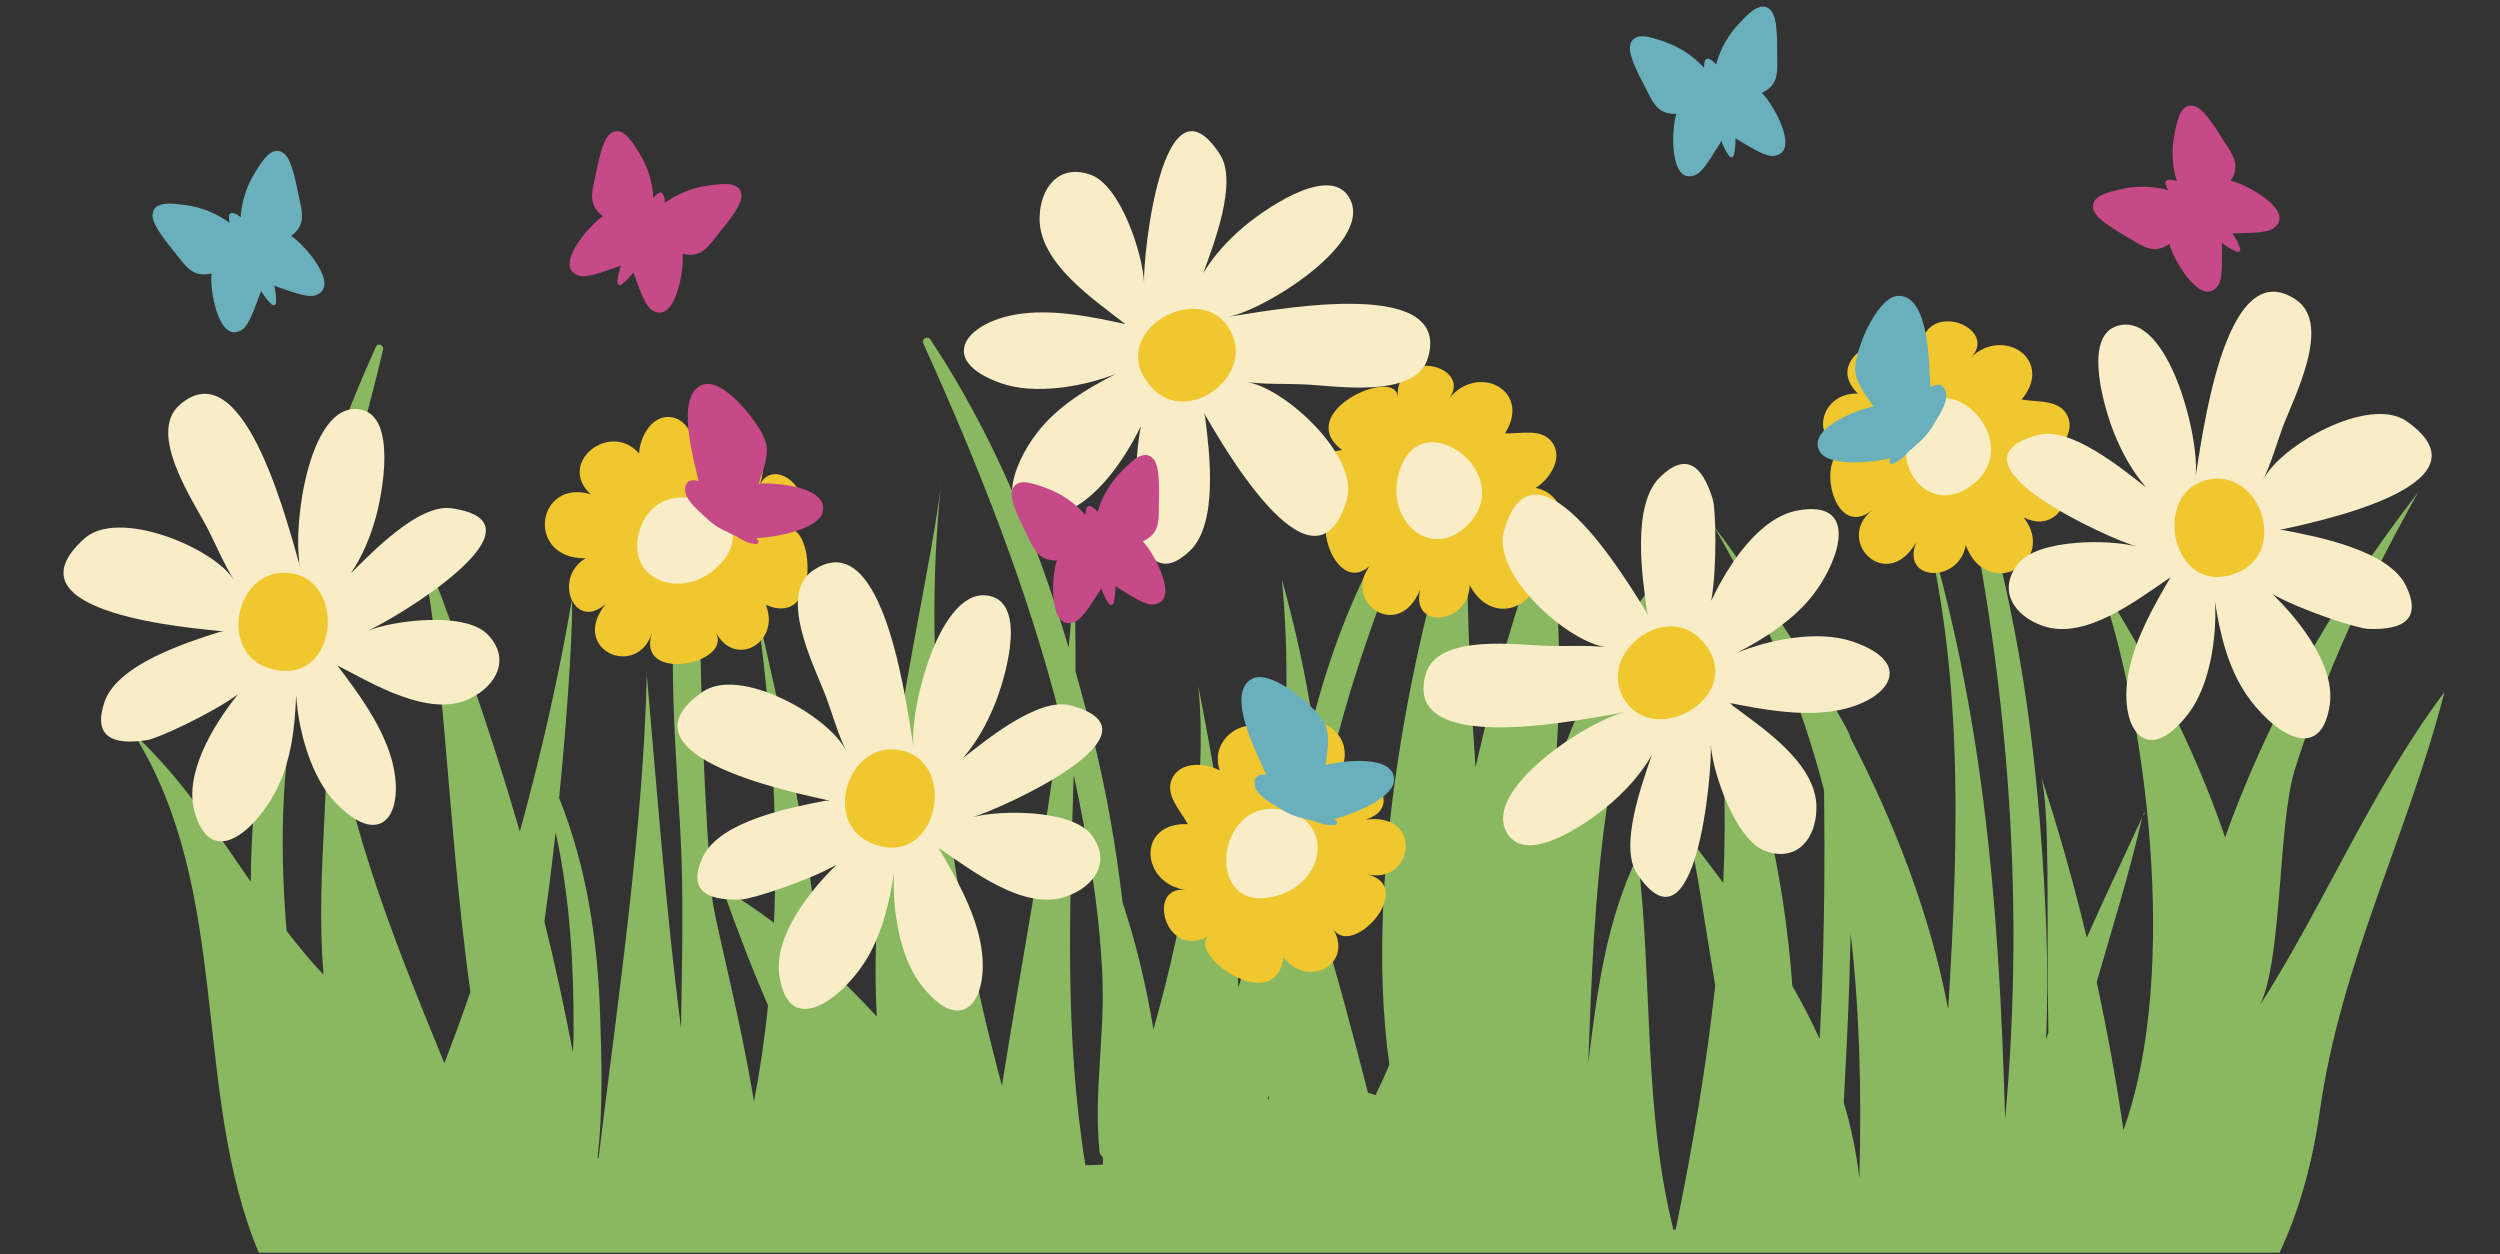
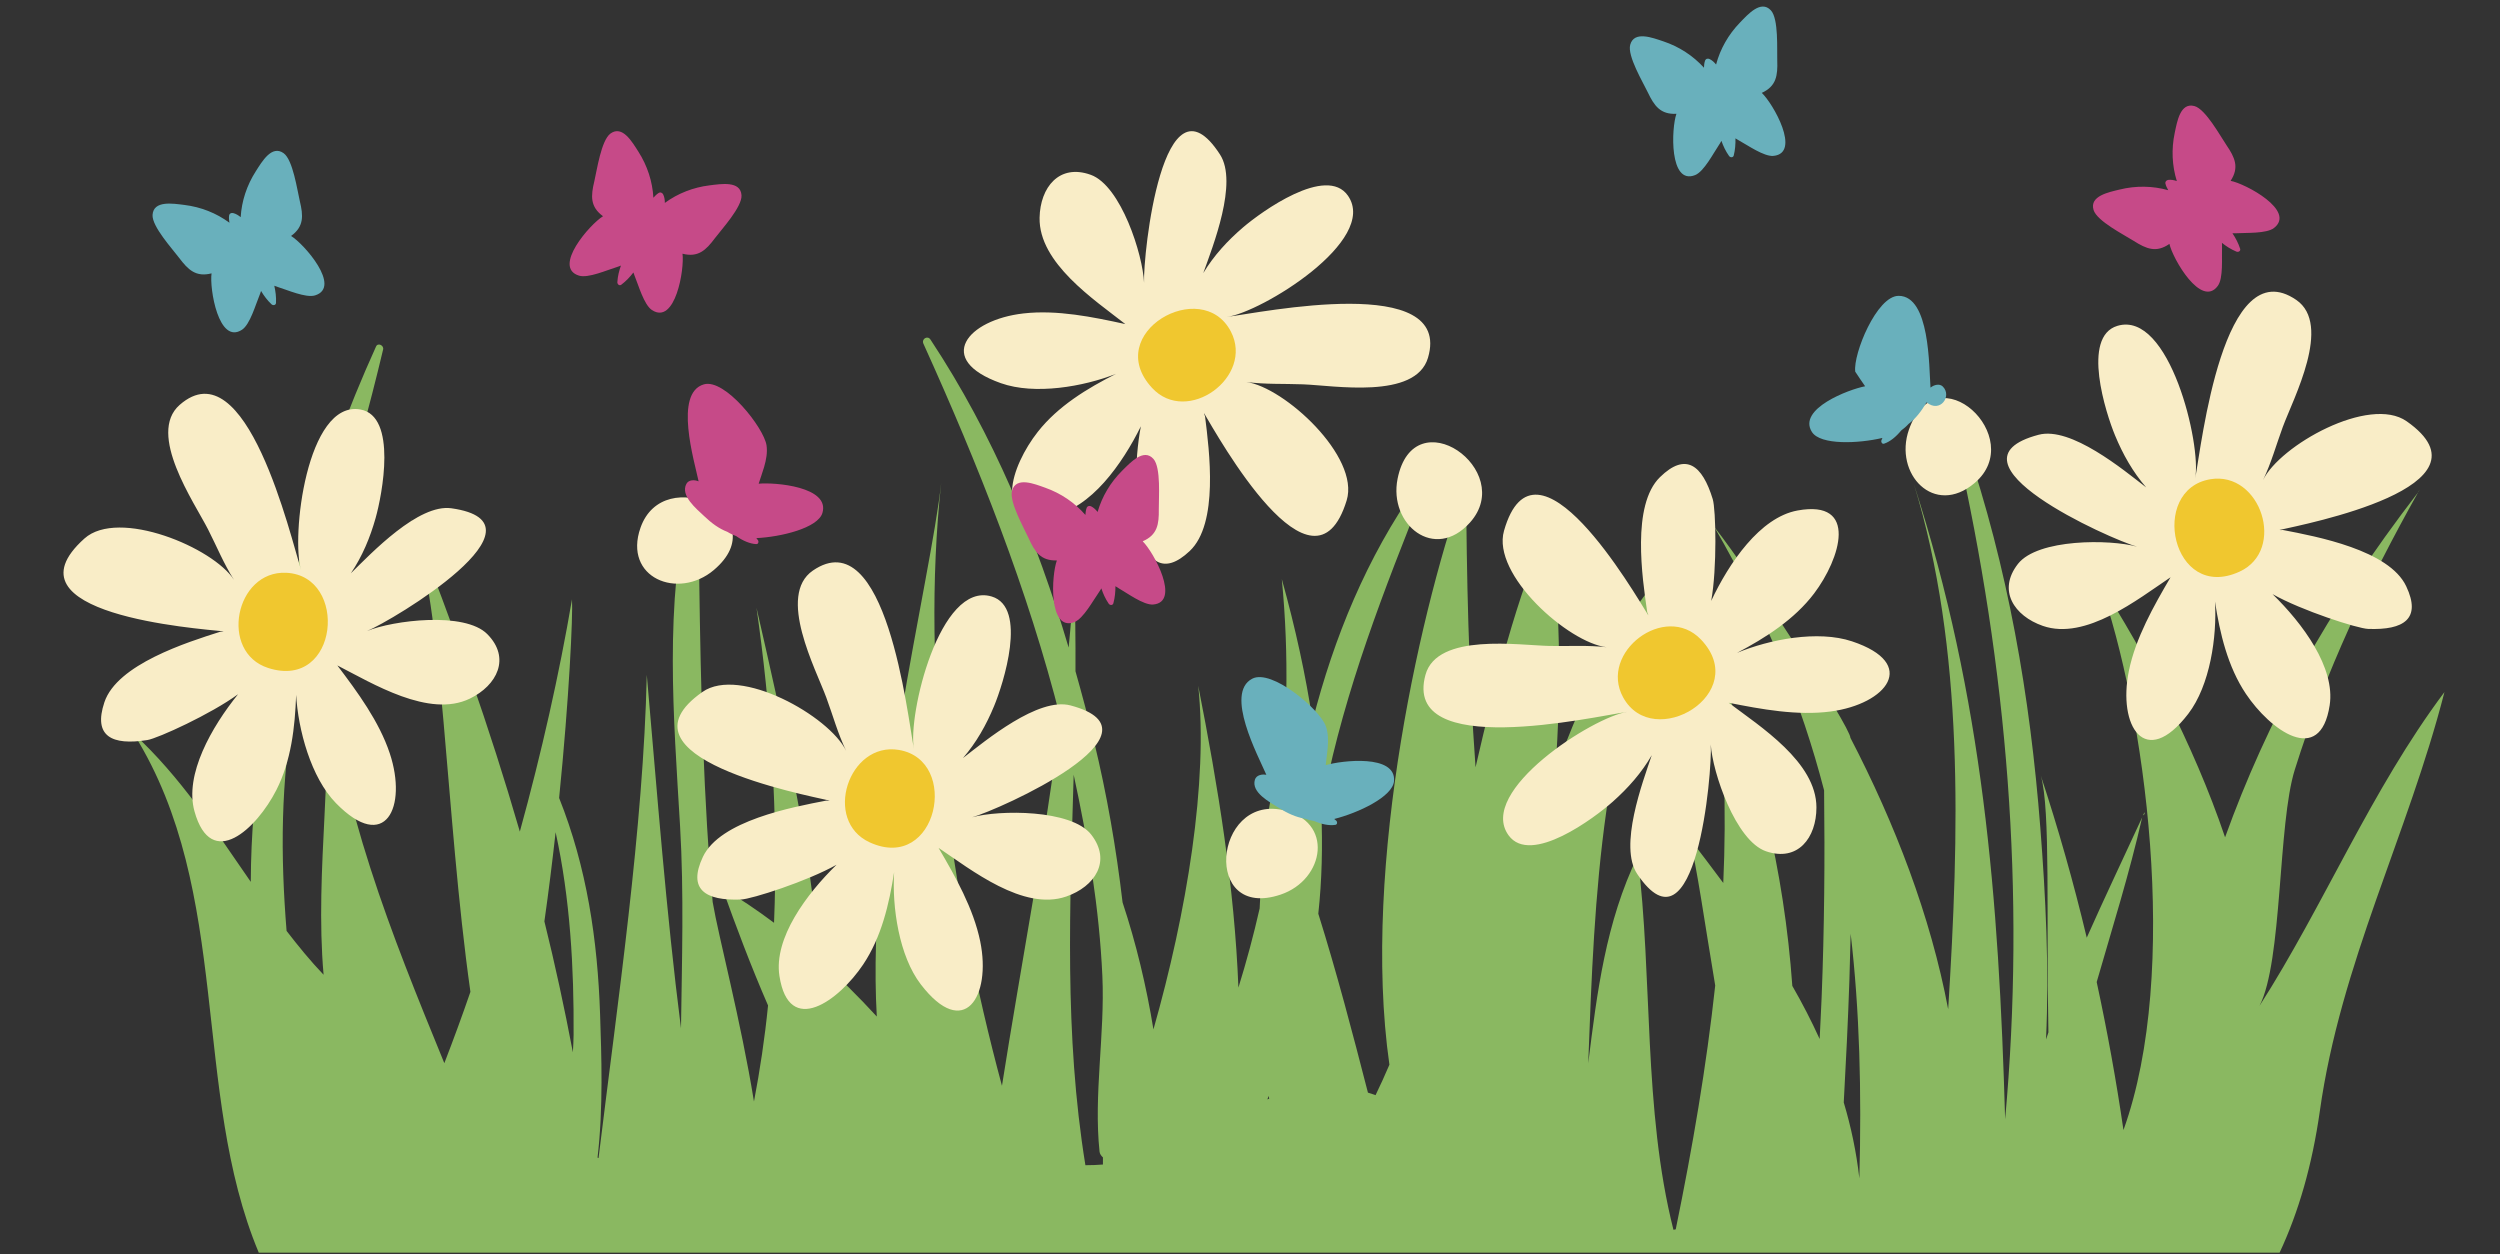
<svg xmlns="http://www.w3.org/2000/svg" height="47.4" preserveAspectRatio="xMidYMid meet" version="1.0" viewBox="0.6 24.2 94.5 47.4" width="94.5" zoomAndPan="magnify">
  <rect x="0.6" y="24.2" width="94.5" height="47.4" fill="#333333" stroke="none" />
  <g>
    <g fill="#8AB861" id="change1_1">
      <path d="M92.024,42.772c-0.007,0.013-0.014,0.026-0.021,0.038c0.009-0.012,0.018-0.024,0.027-0.036 C92.068,42.695,92.066,42.694,92.024,42.772z" />
      <path d="M81.661,54.912c0.011-0.04-0.024,0.039-0.053,0.108 C81.655,54.997,81.675,54.962,81.661,54.912z" />
-       <path d="M25.059,49.643c-0.002-0.091-0.004-0.084-0.006,0.019 c0.001,0.014,0.002,0.028,0.004,0.042C25.057,49.684,25.058,49.663,25.059,49.643z" />
      <path d="M86.009,62.222c0.873-1.684,0.69-6.878,1.335-8.929c1.152-3.683,2.767-7.104,4.661-10.482 c-3.474,4.512-5.717,8.658-7.297,13.039c-1.213-3.579-3.046-6.974-4.757-9.671 c1.737,4.905,3.081,14.733,0.916,20.737c-0.271-1.868-0.611-3.736-1.012-5.595 c0.585-2.034,1.231-4.076,1.719-6.223c-0.733,1.589-1.44,3.072-2.095,4.547 c-0.497-2.086-1.082-4.146-1.737-6.127c0.375,1.274,0.201,5.429,0.288,9.705 c-0.032,0.089-0.059,0.181-0.09,0.27c0.124-2.702-0.016-5.438-0.214-7.983 c-0.388-5.011-1.224-9.833-2.836-14.596c-0.07-0.208-0.377-0.125-0.329,0.091 c1.92,8.497,2.614,16.933,1.833,25.503c-0.238-8.318-0.821-15.871-3.453-24.022 c1.929,6.267,1.711,13.275,1.3,19.864c-0.665-3.53-2.012-7.021-3.694-10.258 c-0.014-0.431-3.731-6.178-5.147-7.975c1.978,3.418,3.297,6.661,4.151,9.959 c0.031,2.607,0.01,5.215-0.093,7.82c-0.021,0.526-0.051,1.052-0.075,1.579 c-0.312-0.685-0.656-1.354-1.033-2.007c-0.305-4.303-1.318-8.623-2.933-12.21 c0.367,2.828,0.445,5.586,0.323,8.318c-0.419-0.567-0.847-1.126-1.274-1.684 c0.279,1.082,0.567,3.177,0.969,5.56c-0.332,3.055-0.855,6.109-1.492,9.217 c-0.026,0.009-0.061,0.009-0.087,0.017c-1.152-4.573-0.777-9.487-1.353-14.122 c-1.204,2.487-1.536,5.158-1.868,7.829c0.244-6.485,0.463-12.603,3.378-19.166 c-2.016,2.095-3.517,4.992-4.626,8.152c0.253-3.317,0.174-6.563-0.201-9.496 c-1.292,2.95-2.068,6.118-2.81,9.321c-0.262-3.596-0.34-7.209-0.358-10.822 c-1.623,4.416-3.98,14.497-2.898,22.064c-0.166,0.384-0.34,0.777-0.524,1.152 c-0.096-0.035-0.192-0.07-0.288-0.096c-0.576-2.243-1.178-4.538-1.876-6.764c0.138-1.268,0.167-2.559,0.113-3.878 c0.036-0.2,0.065-0.401,0.104-0.6c0.8-4.022,2.264-7.755,3.782-11.548c0.069-0.171-0.186-0.248-0.278-0.117 c-1.885,2.669-3.132,5.703-3.937,8.857c-0.258-1.719-0.645-3.497-1.163-5.36 c0.279,2.889,0.218,5.708-0.131,8.475c-0.07-0.183-0.14-0.366-0.218-0.541 c-0.209,0.986-0.41,2.61-0.489,4.512c-0.227,1.004-0.497,2.007-0.803,2.994 c-0.148-3.805-0.768-7.602-1.519-11.407c0.384,3.622-0.436,8.571-1.693,12.987 c-0.267-1.637-0.653-3.25-1.167-4.801c-0.24-2.043-0.59-4.074-1.076-6.074 c-0.217-0.895-0.455-1.782-0.704-2.664c0.005-1.157-0.004-2.315-0.055-3.48 c-0.047,0.85-0.119,1.714-0.203,2.586c-1.22-4.103-2.841-8.039-5.223-11.643 c-0.111-0.169-0.348-0.023-0.267,0.156c2.064,4.557,3.957,9.309,5.184,14.177 c-0.586,4.582-1.499,9.331-2.215,13.874c-1.973-7.323-3.09-15.483-2.296-22.797 c-0.41,3.797-2.845,13.057-2.435,20.179c-0.698-0.759-1.423-1.484-2.182-2.147 c-0.34-4.434-1.327-8.771-2.365-13.301c0.532,3.692,0.829,7.811,0.663,11.905 c-0.655-0.489-1.3-0.925-1.955-1.309c0.515,1.44,1.082,2.95,1.728,4.434 c-0.122,1.231-0.305,2.444-0.532,3.631c-0.497-3.07-1.334-6.2-1.562-7.546 c-0.076-0.98-0.156-1.942-0.211-2.862c-0.246-4.14-0.287-8.267-0.331-12.412 c-0.002-0.187-0.286-0.233-0.331-0.045c-0.965,4.097-0.603,8.294-0.358,12.457 c0.15,2.546,0.069,5.098,0.035,7.642c-0.565-4.424-0.899-8.888-1.293-13.362 c-0.131,5.787-1.1,12.341-1.824,18.267c-0.013-0.007-0.026-0.014-0.038-0.021 c0.223-1.879,0.146-3.895,0.097-5.395c-0.093-2.831-0.502-5.577-1.549-8.198 c0.381-3.787,0.524-6.887,0.487-7.508c-0.48,2.819-1.152,5.804-1.972,8.78 c-1.135-3.919-2.496-7.777-4.111-11.844c1.239,3.421,1.283,11.102,2.243,17.901 c-0.314,0.916-0.646,1.815-0.986,2.697c-2.016-4.931-3.928-9.618-4.538-15.361 c0.41,3.901-0.375,8.047-0.026,12.018c-0.499-0.522-0.956-1.083-1.399-1.657 c-0.229-2.831-0.235-5.631,0.314-8.63c0.829-4.521,2.278-8.88,3.335-13.348 c0.037-0.155-0.197-0.269-0.267-0.113c-2.166,4.779-3.591,9.816-4.332,15.011 c-0.237,1.659-0.398,3.438-0.403,5.226C8.726,55.578,7.419,53.56,5.652,51.932 c0.009,0.018,0.017,0.026,0.026,0.044c3.709,5.961,2.147,13.467,4.704,19.576h76.386 c0.724-1.545,1.231-3.317,1.519-5.333c0.785-5.612,3.325-10.447,4.713-15.858 C90.225,54.062,88.444,58.426,86.009,62.222z M22.255,63.978c-0.32-1.684-0.676-3.333-1.077-4.95 c0.162-1.136,0.302-2.271,0.424-3.37c0.55,2.498,0.697,5.148,0.68,7.66 C22.281,63.538,22.266,63.758,22.255,63.978z M41.628,68.245c-0.804-4.957-0.584-9.841-0.443-14.76 c0.543,2.51,0.97,5.054,1.085,7.622c0.098,2.189-0.335,4.474-0.107,6.626c0.009,0.086,0.062,0.157,0.128,0.217 c0,0.09-0.001,0.179,0,0.269C42.082,68.236,41.864,68.245,41.628,68.245z M48.506,65.757 c0.018-0.044,0.035-0.087,0.052-0.131c0.009,0.035,0.009,0.07,0.017,0.105 C48.549,65.74,48.523,65.749,48.506,65.757z M70.884,68.742c-0.113-0.999-0.316-1.952-0.59-2.869 c0.083-1.538,0.162-3.077,0.213-4.616C70.526,60.67,70.54,60.083,70.555,59.496 C70.894,62.402,70.971,65.435,70.884,68.742z" />
    </g>
    <g id="change2_1">
-       <path d="M77.096,43.758c1.302,1.701-1.394,3.197-2.192,1.046c-0.235,1.444-2.455,1.4-1.877-0.096 c-1.121,1.933-3.092-0.07-1.659-1.227c-1.56,1.26-2.2-2.444-0.84-2.265 c-1.578-0.208-1.195-2.184,0.299-2.138c-1.667-1.686,2.488-2.866,2.355-1.695 c0.222-1.946,3.023-0.756,1.907,0.341c1.236-1.215,3.179,0.086,1.928,1.578 c0.591,0.11,1.441-0.021,1.74,0.63c0.295,0.643-0.334,1.336-0.877,1.57 C79.447,42.073,78.659,44.551,77.096,43.758z M52.211,55.183c1.536-0.462,0.208-2.241-1.076-1.541 c1.209-1.95-1.627-3.16-2.171-1.088c-0.333-1.721-2.773-0.821-2.262,0.767c-0.518-0.285-1.452-0.356-1.778,0.271 c-0.331,0.635,0.295,1.227,0.571,1.76c-1.946-0.072-1.779,2.26-0.062,2.49 c-1.551-0.208-0.771,2.734,0.901,1.715c-1.006,0.613,2.476,3.17,2.784,0.818 c0.88,1.207,2.675,0.296,1.871-1.077c0.693,1.183,3.225-1.595,1.272-2.053 C54.053,57.666,54.425,54.882,52.211,55.183z M30.286,44.255c1.737-0.904-0.377-3.093-1.001-1.658 c0.691-1.589-1.219-2.937-2.164-1.235c-0.314-0.512-0.496-1.353-1.211-1.399 c-0.706-0.045-1.128,0.791-1.152,1.381c-1.095-1.259-3.127,0.364-1.827,1.539 c-2.055-0.606-2.486,2.447-0.192,2.421c-1.264,0.737-0.428,2.794,0.762,1.718c-1.403,1.739,1.173,2.861,1.74,1.11 c-0.617,1.908,3.07,1.178,2.415-0.027c0.759,1.399,2.467,0.333,1.889-1.045 C31.718,48.014,31.331,43.711,30.286,44.255z M58.648,42.641c0.506-0.306,1.034-1.08,0.653-1.676 c-0.386-0.604-1.21-0.357-1.81-0.385c1.034-1.65-1.07-2.671-2.127-1.297c0.954-1.24-1.984-2.033-1.936-0.075 c-0.029-1.178-3.982,0.562-2.099,2.003c-1.485,0.16-1.593,2.17-0.002,2.159 c-1.371,0.009-0.228,3.59,1.144,2.128c-1.259,1.342,0.968,3.055,1.812,0.987 c-0.367,1.562,1.838,1.3,1.872-0.163c1.086,2.021,3.551,0.168,2.027-1.338 C59.841,45.554,60.279,42.991,58.648,42.641z" fill="#F0C72F" />
-     </g>
+       </g>
    <g id="change3_1">
      <path d="M75.243,42.456c-1.529,1.298-3.07-0.345-2.485-2.016 C73.793,37.484,77.262,40.742,75.243,42.456z M49.073,54.816c-2.593-0.542-3.035,4.197-0.066,3.2 C50.686,57.452,51.037,55.227,49.073,54.816z M24.811,44.148c-0.664,1.893,1.422,2.743,2.773,1.598 C29.973,43.721,25.688,41.648,24.811,44.148z M91.573,40.125c-1.415-0.994-4.803,0.917-5.431,2.224 c0.315-0.655,0.499-1.334,0.748-2.011c0.399-1.082,1.876-3.862,0.509-4.801 c-2.765-1.899-3.575,5.457-3.821,6.751c0.242-1.272-0.968-6.364-2.94-5.771 c-1.369,0.411-0.434,3.309-0.09,4.14c0.296,0.715,0.671,1.381,1.178,1.968 c-0.862-0.667-2.846-2.314-4.066-1.991c-3.844,1.019,2.701,3.944,3.72,4.231 c-1.019-0.287-3.754-0.304-4.502,0.651c-0.782,1.002-0.142,1.967,0.942,2.343 c1.618,0.562,3.589-1.008,4.827-1.838c-0.637,1.086-1.321,2.292-1.575,3.537 c-0.427,2.088,0.611,3.751,2.243,1.626c0.827-1.076,1.091-2.925,1.011-4.246 c0.185,1.204,0.482,2.462,1.168,3.488c0.91,1.361,2.81,2.771,3.168,0.433 c0.219-1.429-1.03-3.1-2.16-4.201c1.096,0.62,3.208,1.3,3.613,1.315c1.353,0.051,2.022-0.381,1.44-1.612 c-0.645-1.367-3.372-1.879-4.666-2.128c-0.027,0.009-0.097,0.005-0.127,0.001 C87.73,44.011,95.089,42.594,91.573,40.125z M14.471,48.054c0.977-0.405,7.13-4.084,3.193-4.641 c-1.249-0.177-3.025,1.694-3.802,2.458c0.434-0.642,0.728-1.349,0.937-2.093c0.244-0.866,0.829-3.854-0.579-4.1 c-2.029-0.355-2.627,4.844-2.236,6.078c-0.398-1.256-2.072-8.464-4.593-6.251 c-1.246,1.094,0.55,3.679,1.074,4.707c0.328,0.643,0.591,1.296,0.981,1.909 c-0.778-1.223-4.368-2.72-5.655-1.565c-3.199,2.867,4.276,3.403,5.262,3.509 c-0.029,0.008-0.099,0.019-0.126,0.014c-1.256,0.4-3.902,1.232-4.381,2.665 c-0.432,1.291,0.284,1.641,1.621,1.43c0.4-0.063,2.417-0.988,3.432-1.733 c-0.992,1.228-2.034,3.034-1.648,4.427c0.633,2.279,2.352,0.655,3.095-0.805 c0.56-1.1,0.706-2.384,0.747-3.601c0.076,1.321,0.558,3.126,1.506,4.097 c1.873,1.917,2.706,0.142,2.035-1.88c-0.4-1.206-1.222-2.322-1.983-3.326 c1.327,0.678,3.47,2.004,5.01,1.254c1.032-0.502,1.552-1.536,0.658-2.438 C18.163,47.307,15.448,47.648,14.471,48.054z M41.065,50.865c-1.22-0.323-3.204,1.324-4.066,1.991 c0.507-0.586,0.882-1.253,1.178-1.968c0.345-0.831,1.279-3.728-0.09-4.14c-1.972-0.593-3.182,4.499-2.94,5.771 c-0.246-1.294-1.056-8.65-3.821-6.751c-1.366,0.939,0.111,3.719,0.509,4.801 c0.25,0.677,0.434,1.357,0.748,2.011c-0.628-1.307-4.015-3.218-5.431-2.224 c-3.515,2.469,3.843,3.885,4.81,4.107c-0.03,0.004-0.1,0.008-0.127-0.001 c-1.295,0.249-4.021,0.761-4.666,2.128c-0.581,1.231,0.088,1.663,1.44,1.612 c0.405-0.015,2.517-0.695,3.613-1.315c-1.13,1.102-2.379,2.772-2.16,4.201c0.358,2.338,2.258,0.929,3.168-0.433 c0.686-1.026,0.983-2.284,1.168-3.488c-0.081,1.321,0.184,3.17,1.011,4.246c1.633,2.125,2.67,0.461,2.244-1.626 c-0.255-1.245-0.938-2.451-1.575-3.537c1.238,0.831,3.208,2.4,4.827,1.838 c1.084-0.376,1.723-1.341,0.941-2.343c-0.748-0.955-3.483-0.937-4.501-0.651 C38.364,54.809,44.909,51.884,41.065,50.865z M56.168,43.949c1.764-1.976-2.12-4.726-2.739-1.655 C53.08,44.029,54.832,45.445,56.168,43.949z M54.578,37.724c0.95-3.217-6.295-1.71-7.602-1.544 c1.284-0.164,5.752-2.89,4.577-4.582c-0.815-1.174-3.281,0.611-3.964,1.196 c-0.588,0.503-1.106,1.066-1.506,1.73c0.368-1.026,1.319-3.423,0.634-4.482 c-2.159-3.339-2.914,3.789-2.872,4.846c-0.043-1.057-0.872-3.664-2.012-4.079 c-1.195-0.433-1.914,0.473-1.937,1.621c-0.033,1.713,2.069,3.101,3.242,4.021 c-1.23-0.27-2.588-0.547-3.851-0.403c-2.117,0.24-3.378,1.742-0.852,2.637 c1.279,0.453,3.119,0.132,4.35-0.353c-1.087,0.548-2.192,1.22-2.955,2.19 c-1.013,1.287-1.765,3.529,0.569,3.147c1.426-0.234,2.628-1.939,3.326-3.354 c-0.25,1.234-0.243,3.453-0.132,3.843c0.37,1.302,0.988,1.804,1.978,0.871c1.1-1.037,0.743-3.788,0.579-5.096 c-0.017-0.023-0.035-0.091-0.04-0.12c0.51,0.851,4.135,7.409,5.394,3.302 c0.507-1.653-2.358-4.283-3.796-4.476c0.72,0.096,1.423,0.061,2.144,0.089 C51.008,38.769,54.109,39.313,54.578,37.724z M70.604,48.442c-1.287-0.429-3.121-0.073-4.343,0.436 c1.077-0.569,2.168-1.262,2.913-2.246c0.988-1.306,1.697-3.562-0.629-3.135c-1.422,0.261-2.591,1.989-3.262,3.417 c0.227-1.239,0.177-3.457,0.059-3.845c-0.395-1.295-1.022-1.785-1.995-0.833c-1.08,1.057-0.671,3.801-0.482,5.106 c0.017,0.022,0.037,0.09,0.043,0.12c-0.526-0.841-4.275-7.33-5.456-3.2 c-0.476,1.663,2.439,4.238,3.88,4.403c-0.722-0.083-1.424-0.034-2.146-0.048 c-1.153-0.022-4.264-0.508-4.703,1.091c-0.889,3.234,6.326,1.591,7.63,1.399 C60.832,51.294,56.417,54.104,57.623,55.774c0.837,1.159,3.269-0.673,3.941-1.271 c0.578-0.514,1.086-1.087,1.473-1.758c-0.348,1.032-1.254,3.447-0.549,4.494c2.222,3.298,2.842-3.844,2.779-4.9 c0.063,1.056,0.942,3.647,2.089,4.04c1.203,0.411,1.905-0.509,1.905-1.657c0.001-1.713-2.127-3.061-3.317-3.958 c1.235,0.246,2.598,0.498,3.858,0.33C71.914,50.813,73.146,49.289,70.604,48.442z" fill="#F9EDC7" />
    </g>
    <g id="change4_1">
-       <path d="M12.508,35.366c-0.344,0.106-1.066-0.214-1.398-0.314 c-0.054-0.016-0.094-0.034-0.142-0.051c0.048,0.21,0.076,0.424,0.065,0.648 c-0.004,0.091-0.113,0.106-0.168,0.054c-0.165-0.155-0.29-0.325-0.397-0.505 c-0.021,0.061-0.038,0.118-0.068,0.188c-0.135,0.32-0.349,1.08-0.65,1.277 c-0.888,0.581-1.235-1.558-1.153-2.13c-0.592,0.151-0.887-0.136-1.224-0.584 c-0.25-0.333-1.035-1.191-1.006-1.628c0.037-0.555,0.775-0.426,1.199-0.375c0.63,0.077,1.217,0.311,1.707,0.673 c-0.016-0.091-0.024-0.18-0.013-0.267c0.01-0.079,0.08-0.116,0.153-0.098 c0.107,0.027,0.199,0.084,0.285,0.155c0.036-0.605,0.23-1.202,0.571-1.734 c0.231-0.36,0.602-1.01,1.053-0.684c0.355,0.256,0.515,1.408,0.612,1.813 c0.13,0.545,0.163,0.956-0.331,1.315C12.096,33.421,13.522,35.053,12.508,35.366z M67.78,26.489 c-0.015-0.416,0.057-1.577-0.241-1.898c-0.378-0.408-0.87,0.155-1.168,0.462 c-0.439,0.453-0.748,1.001-0.903,1.586c-0.07-0.086-0.149-0.161-0.248-0.208 c-0.068-0.032-0.144-0.01-0.17,0.065c-0.028,0.083-0.038,0.172-0.04,0.264 c-0.409-0.451-0.937-0.798-1.539-0.998c-0.406-0.135-1.103-0.407-1.249,0.13 c-0.115,0.422,0.484,1.419,0.663,1.795c0.241,0.506,0.474,0.846,1.084,0.815 c-0.194,0.544-0.277,2.71,0.708,2.316c0.334-0.134,0.695-0.837,0.89-1.123 c0.043-0.062,0.071-0.115,0.103-0.171c0.069,0.197,0.158,0.389,0.289,0.573 c0.044,0.062,0.153,0.069,0.176-0.019c0.055-0.217,0.07-0.433,0.065-0.648c0.043,0.026,0.079,0.051,0.129,0.078 c0.306,0.164,0.95,0.62,1.308,0.585c1.056-0.106-0.019-1.988-0.442-2.382 C67.75,27.458,67.799,27.049,67.78,26.489z M74.041,38.814c-0.129-0.131-0.343-0.064-0.468,0.038 c-0.058-0.778-0.017-3.472-1.206-3.469c-0.827,0.002-1.723,2.197-1.639,2.866 c0.034,0.267,0.162,0.523,0.313,0.764c0.121,0.193,0.258,0.378,0.374,0.552 c-0.616,0.117-2.564,0.856-2.012,1.727c0.32,0.504,1.756,0.441,2.666,0.226 c-0.012,0.037-0.036,0.068-0.043,0.107c-0.012,0.06,0.037,0.132,0.106,0.11 c0.225-0.074,0.456-0.264,0.646-0.498c0.099-0.073,0.194-0.154,0.278-0.248 c0.27-0.202,0.485-0.479,0.681-0.817C73.935,39.83,74.397,39.175,74.041,38.814z M50.711,53.124 c0.022-0.208,0.058-0.434,0.077-0.662c0.023-0.284,0.018-0.57-0.075-0.823 c-0.234-0.632-2.043-2.165-2.777-1.785c-1.056,0.547,0.224,2.917,0.532,3.634 c-0.158-0.032-0.378,0.007-0.432,0.182c-0.15,0.485,0.563,0.852,0.897,1.063c0.33,0.209,0.648,0.355,0.981,0.41 c0.118,0.044,0.239,0.072,0.361,0.092c0.277,0.12,0.569,0.183,0.803,0.144 c0.071-0.012,0.081-0.099,0.043-0.146c-0.025-0.031-0.06-0.047-0.088-0.075 c0.907-0.23,2.21-0.837,2.261-1.432C53.38,52.7,51.311,52.943,50.711,53.124z" fill="#69B0BC" />
+       <path d="M12.508,35.366c-0.344,0.106-1.066-0.214-1.398-0.314 c-0.054-0.016-0.094-0.034-0.142-0.051c0.048,0.21,0.076,0.424,0.065,0.648 c-0.004,0.091-0.113,0.106-0.168,0.054c-0.165-0.155-0.29-0.325-0.397-0.505 c-0.021,0.061-0.038,0.118-0.068,0.188c-0.135,0.32-0.349,1.08-0.65,1.277 c-0.888,0.581-1.235-1.558-1.153-2.13c-0.592,0.151-0.887-0.136-1.224-0.584 c-0.25-0.333-1.035-1.191-1.006-1.628c0.037-0.555,0.775-0.426,1.199-0.375c0.63,0.077,1.217,0.311,1.707,0.673 c-0.016-0.091-0.024-0.18-0.013-0.267c0.01-0.079,0.08-0.116,0.153-0.098 c0.107,0.027,0.199,0.084,0.285,0.155c0.036-0.605,0.23-1.202,0.571-1.734 c0.231-0.36,0.602-1.01,1.053-0.684c0.355,0.256,0.515,1.408,0.612,1.813 c0.13,0.545,0.163,0.956-0.331,1.315C12.096,33.421,13.522,35.053,12.508,35.366z M67.78,26.489 c-0.015-0.416,0.057-1.577-0.241-1.898c-0.378-0.408-0.87,0.155-1.168,0.462 c-0.439,0.453-0.748,1.001-0.903,1.586c-0.07-0.086-0.149-0.161-0.248-0.208 c-0.068-0.032-0.144-0.01-0.17,0.065c-0.028,0.083-0.038,0.172-0.04,0.264 c-0.409-0.451-0.937-0.798-1.539-0.998c-0.406-0.135-1.103-0.407-1.249,0.13 c-0.115,0.422,0.484,1.419,0.663,1.795c0.241,0.506,0.474,0.846,1.084,0.815 c-0.194,0.544-0.277,2.71,0.708,2.316c0.334-0.134,0.695-0.837,0.89-1.123 c0.043-0.062,0.071-0.115,0.103-0.171c0.069,0.197,0.158,0.389,0.289,0.573 c0.044,0.062,0.153,0.069,0.176-0.019c0.055-0.217,0.07-0.433,0.065-0.648c0.043,0.026,0.079,0.051,0.129,0.078 c0.306,0.164,0.95,0.62,1.308,0.585c1.056-0.106-0.019-1.988-0.442-2.382 C67.75,27.458,67.799,27.049,67.78,26.489z M74.041,38.814c-0.129-0.131-0.343-0.064-0.468,0.038 c-0.058-0.778-0.017-3.472-1.206-3.469c-0.827,0.002-1.723,2.197-1.639,2.866 c0.121,0.193,0.258,0.378,0.374,0.552 c-0.616,0.117-2.564,0.856-2.012,1.727c0.32,0.504,1.756,0.441,2.666,0.226 c-0.012,0.037-0.036,0.068-0.043,0.107c-0.012,0.06,0.037,0.132,0.106,0.11 c0.225-0.074,0.456-0.264,0.646-0.498c0.099-0.073,0.194-0.154,0.278-0.248 c0.27-0.202,0.485-0.479,0.681-0.817C73.935,39.83,74.397,39.175,74.041,38.814z M50.711,53.124 c0.022-0.208,0.058-0.434,0.077-0.662c0.023-0.284,0.018-0.57-0.075-0.823 c-0.234-0.632-2.043-2.165-2.777-1.785c-1.056,0.547,0.224,2.917,0.532,3.634 c-0.158-0.032-0.378,0.007-0.432,0.182c-0.15,0.485,0.563,0.852,0.897,1.063c0.33,0.209,0.648,0.355,0.981,0.41 c0.118,0.044,0.239,0.072,0.361,0.092c0.277,0.12,0.569,0.183,0.803,0.144 c0.071-0.012,0.081-0.099,0.043-0.146c-0.025-0.031-0.06-0.047-0.088-0.075 c0.907-0.23,2.21-0.837,2.261-1.432C53.38,52.7,51.311,52.943,50.711,53.124z" fill="#69B0BC" />
    </g>
    <g id="change5_1">
      <path d="M26.398,33.79c0.081,0.572-0.269,2.711-1.156,2.129 c-0.301-0.198-0.514-0.958-0.648-1.278c-0.022-0.052-0.033-0.094-0.051-0.142 c-0.131,0.171-0.279,0.329-0.458,0.463c-0.073,0.055-0.153-0.019-0.149-0.096c0.014-0.226,0.065-0.431,0.136-0.628 c-0.06,0.023-0.116,0.046-0.188,0.068c-0.332,0.1-1.054,0.419-1.398,0.313 c-1.013-0.314,0.415-1.944,0.908-2.246c-0.493-0.36-0.461-0.771-0.33-1.315 c0.097-0.405,0.259-1.556,0.614-1.812c0.452-0.325,0.822,0.326,1.052,0.685c0.342,0.534,0.535,1.136,0.568,1.744 c0.06-0.07,0.124-0.133,0.198-0.18c0.067-0.042,0.141-0.012,0.173,0.056c0.048,0.099,0.062,0.207,0.062,0.318 c0.489-0.357,1.073-0.589,1.7-0.664c0.424-0.051,1.162-0.179,1.198,0.376c0.029,0.437-0.757,1.294-1.008,1.626 C27.286,33.656,26.99,33.942,26.398,33.79z M44.403,43.451c-0.006-0.416,0.089-1.575-0.202-1.903 c-0.369-0.416-0.873,0.137-1.177,0.438c-0.449,0.444-0.768,0.985-0.935,1.567 c-0.068-0.088-0.145-0.164-0.244-0.213c-0.067-0.034-0.144-0.013-0.171,0.062 c-0.03,0.082-0.041,0.172-0.046,0.263c-0.399-0.46-0.921-0.817-1.519-1.029 c-0.403-0.143-1.094-0.429-1.252,0.104c-0.124,0.42,0.455,1.428,0.626,1.808 c0.231,0.511,0.457,0.855,1.067,0.837c-0.205,0.54-0.332,2.704,0.661,2.33 c0.337-0.127,0.712-0.822,0.913-1.105c0.044-0.061,0.073-0.114,0.107-0.169 c0.065,0.199,0.15,0.392,0.278,0.579c0.043,0.063,0.152,0.072,0.176-0.016c0.059-0.216,0.079-0.431,0.078-0.646 c0.043,0.027,0.077,0.053,0.127,0.081c0.302,0.17,0.937,0.64,1.296,0.612c1.058-0.084,0.022-1.988-0.393-2.39 C44.353,44.42,44.411,44.012,44.403,43.451z M86.557,32.818c0.838-0.651-1.073-1.674-1.64-1.782 c0.335-0.511,0.16-0.883-0.155-1.347c-0.234-0.344-0.79-1.365-1.213-1.48 c-0.537-0.145-0.655,0.594-0.744,1.012c-0.131,0.617-0.102,1.245,0.079,1.823 c-0.105-0.036-0.212-0.057-0.321-0.044c-0.074,0.009-0.127,0.068-0.109,0.145c0.02,0.085,0.06,0.166,0.106,0.245 c-0.586-0.165-1.218-0.177-1.834-0.026c-0.415,0.102-1.151,0.242-0.989,0.774 c0.127,0.419,1.165,0.944,1.516,1.167c0.473,0.3,0.851,0.464,1.351,0.114 c0.126,0.564,1.206,2.442,1.831,1.585c0.212-0.291,0.143-1.078,0.157-1.424 c0.003-0.075-0.001-0.135-0.003-0.2c0.163,0.131,0.341,0.245,0.55,0.332c0.071,0.029,0.167-0.023,0.138-0.11 c-0.069-0.213-0.17-0.404-0.29-0.583c0.051-0.001,0.094,0.002,0.15-0.002 C85.485,32.994,86.273,33.038,86.557,32.818z M29.277,42.484c0.063-0.199,0.143-0.414,0.207-0.633 c0.079-0.274,0.131-0.555,0.09-0.821c-0.104-0.666-1.571-2.528-2.366-2.302 c-1.143,0.326-0.36,2.904-0.201,3.667c-0.148-0.063-0.372-0.069-0.46,0.092 c-0.243,0.446,0.382,0.947,0.668,1.22c0.282,0.27,0.564,0.477,0.88,0.597 c0.106,0.067,0.22,0.118,0.335,0.162c0.247,0.173,0.521,0.292,0.758,0.301c0.072,0.003,0.099-0.081,0.071-0.135 c-0.018-0.035-0.05-0.058-0.071-0.091c0.934-0.045,2.332-0.381,2.5-0.954 C31.977,42.599,29.901,42.426,29.277,42.484z" fill="#C64A88" />
    </g>
    <g id="change2_2">
      <path d="M85.251,45.81c-2.553,1.167-3.438-3.104-1.1-3.495 C86.057,41.998,87.034,44.996,85.251,45.81z M11.42,45.851c-1.931-0.09-2.546,3.002-0.679,3.6 C13.415,50.308,13.788,45.962,11.42,45.851z M34.577,52.547c-1.906-0.318-2.883,2.68-1.1,3.495 C36.03,57.209,36.915,52.938,34.577,52.547z M44.144,38.859c1.327,1.444,3.875-0.413,2.982-2.128 C46.031,34.63,42.244,36.793,44.144,38.859z M61.953,50.557c1.135,2.081,4.88-0.153,2.942-2.184 C63.54,46.955,61.028,48.86,61.953,50.557z" fill="#F0C72F" />
    </g>
  </g>
</svg>